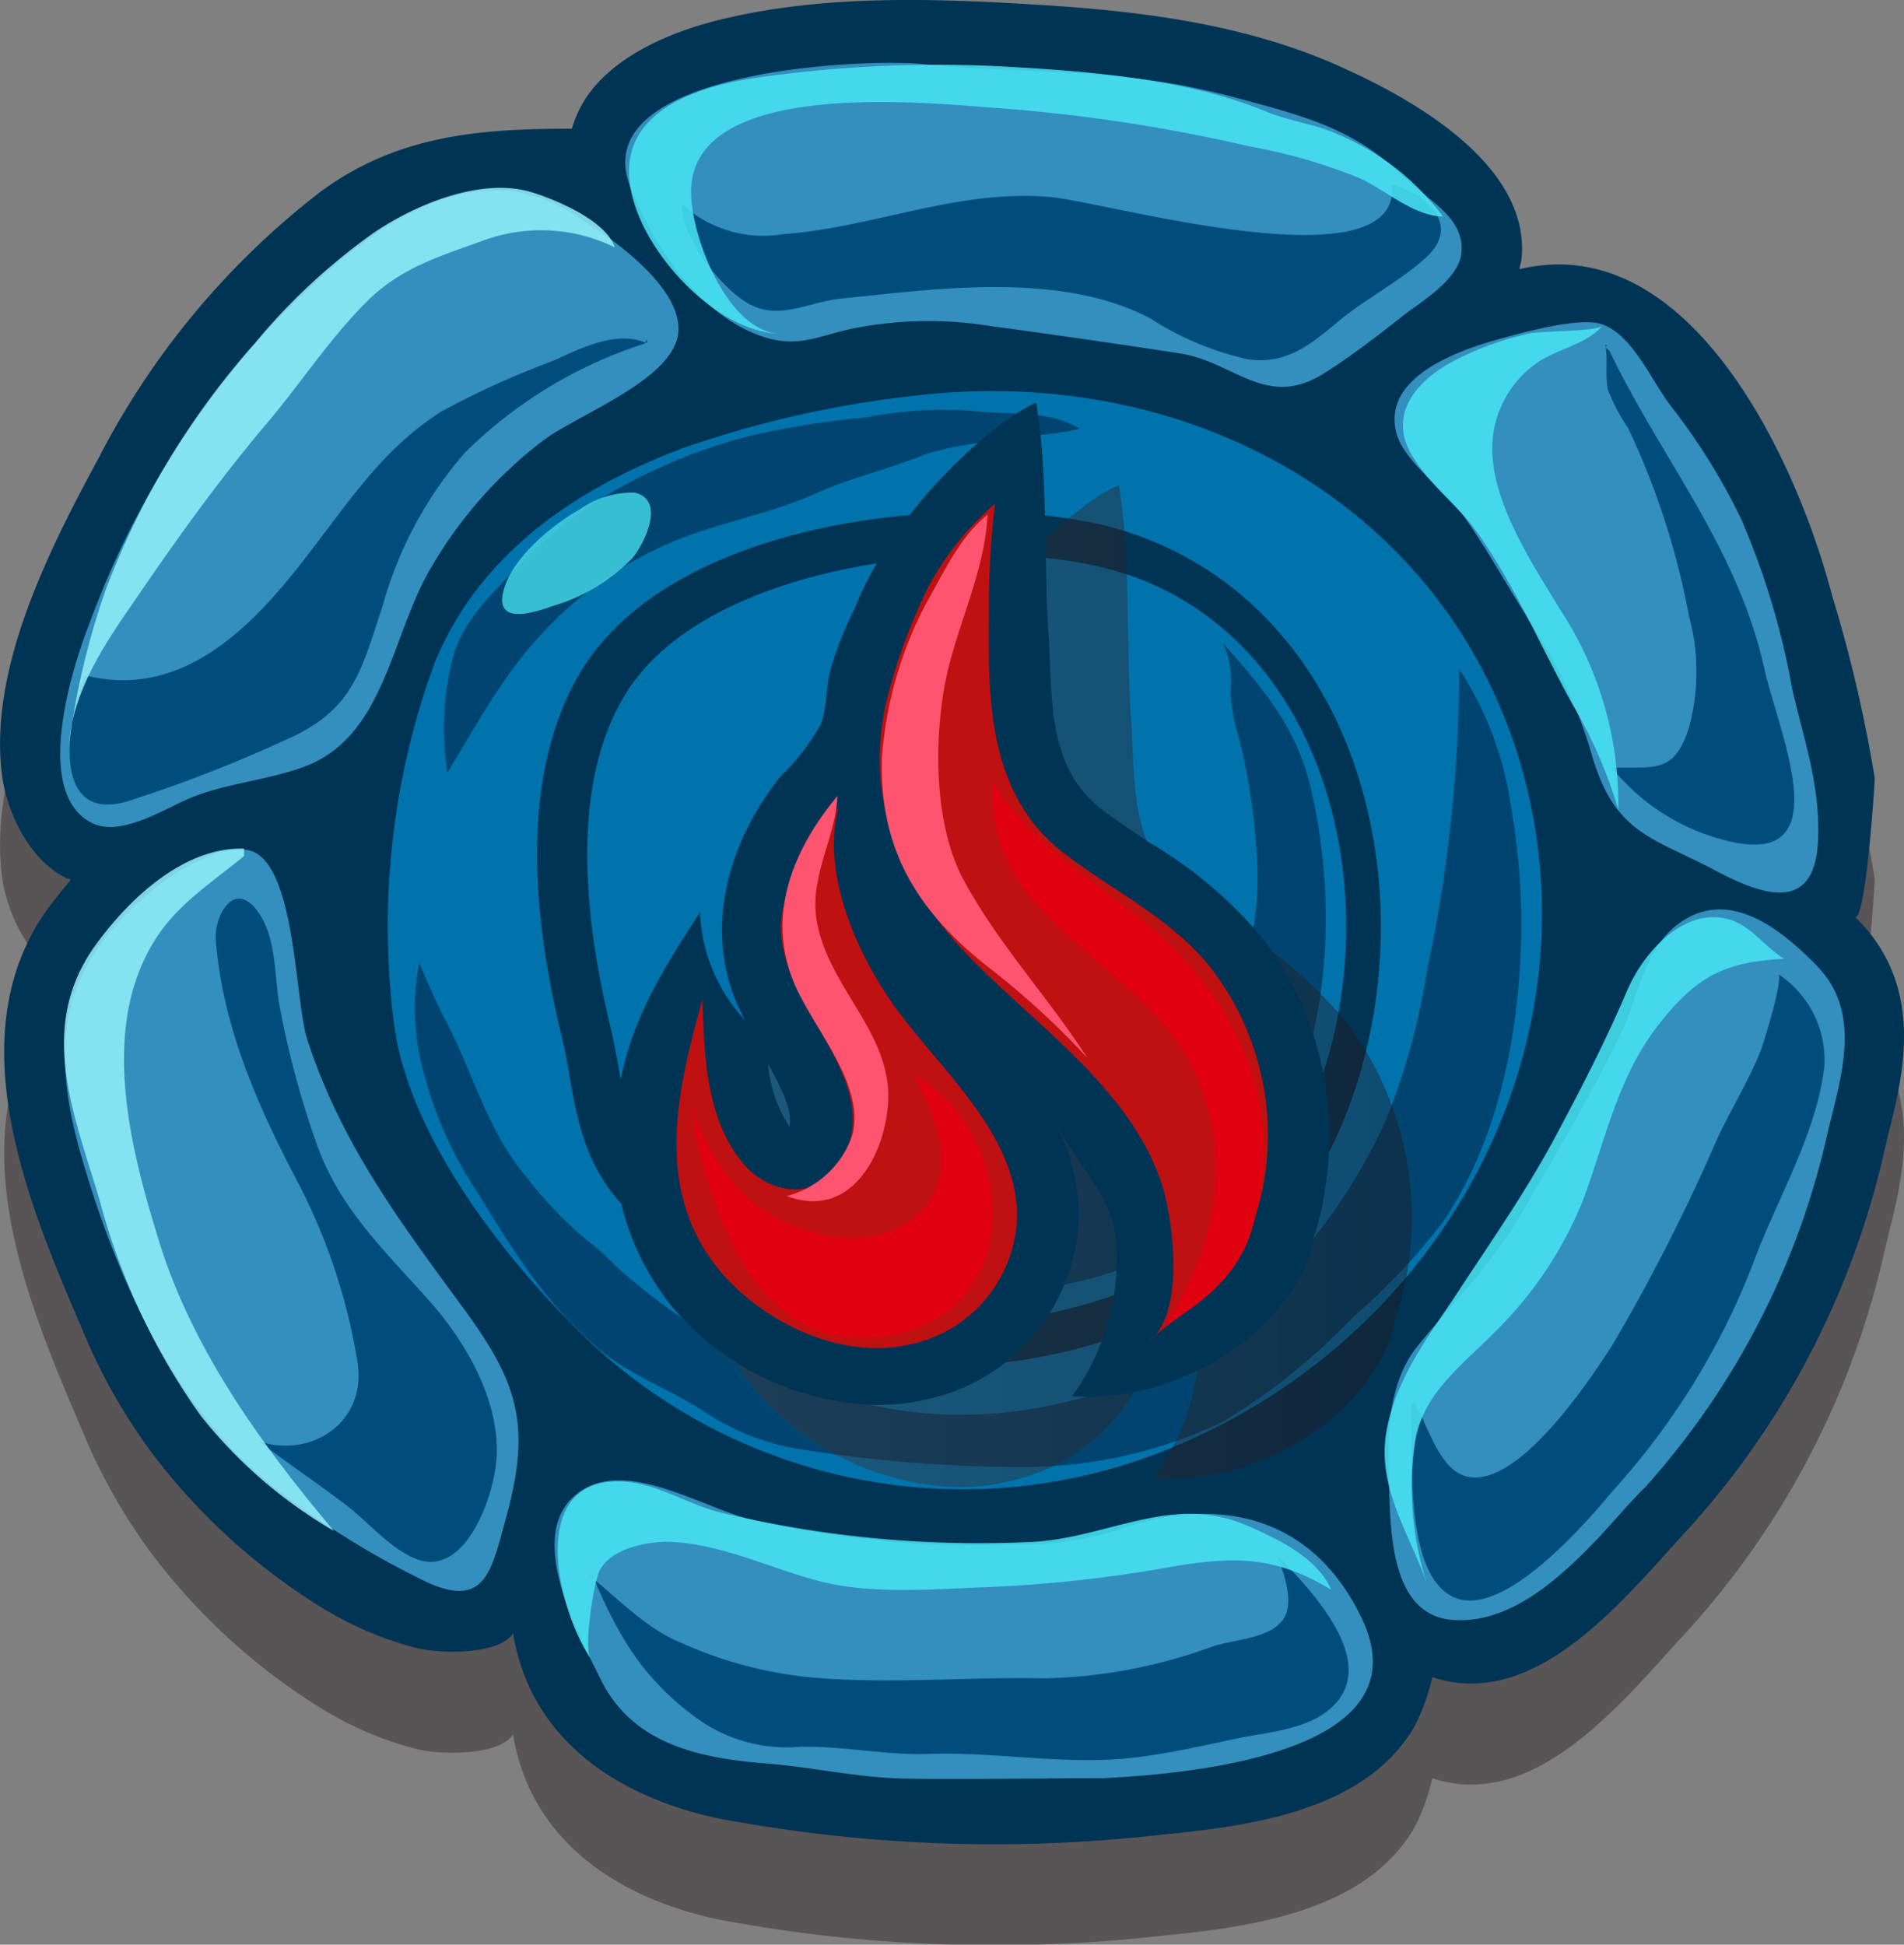
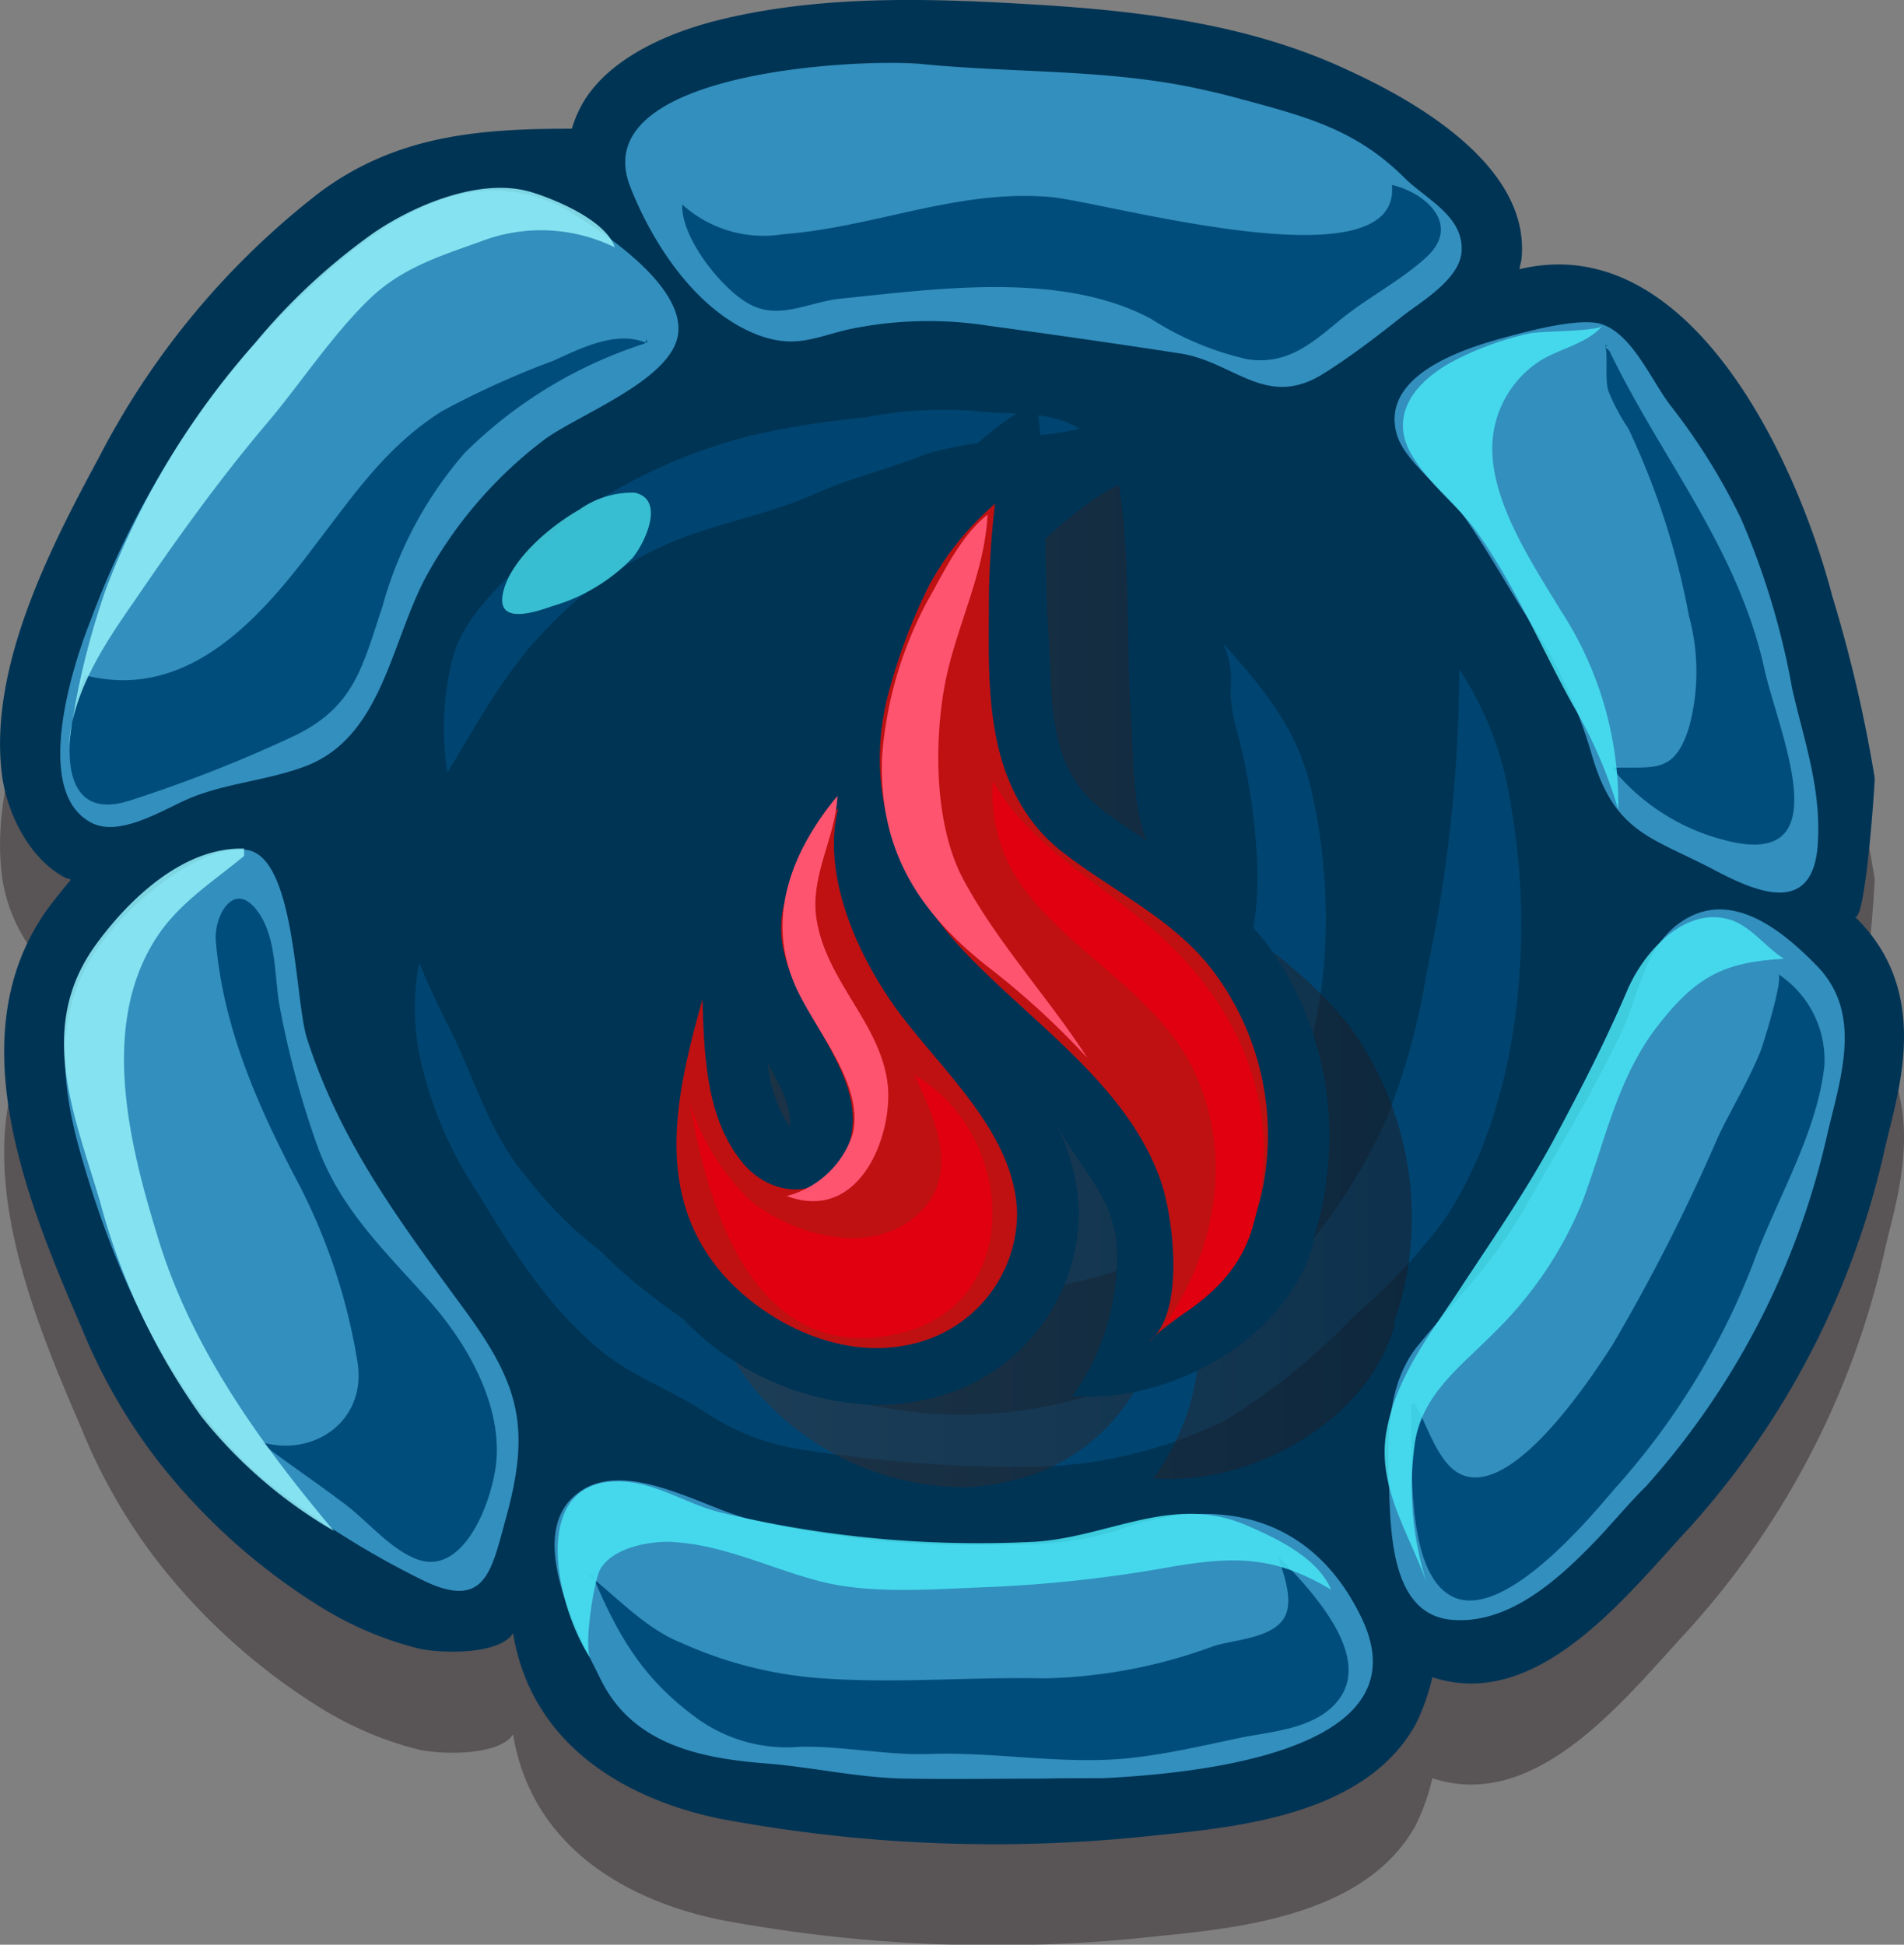
<svg xmlns="http://www.w3.org/2000/svg" viewBox="0 0 94.22 96.24">
  <rect x="0" y="0" width="94.22" height="96.24" fill="#808080" stroke="none" />
  <defs>
    <style>.cls-1{fill:#fff8bd;}.cls-2{fill:#21141a;}.cls-11,.cls-2{opacity:0.41;}.cls-3{fill:#003455;}.cls-4{fill:#338fbd;}.cls-5{fill:#0073ad;}.cls-6{fill:#004571;}.cls-7{fill:#004d7c;}.cls-8{fill:#91eef8;}.cls-10,.cls-8,.cls-9{opacity:0.87;}.cls-9{fill:#48e2f3;}.cls-10{fill:#41d0e0;}.cls-11{fill:url(#linear-gradient);}.cls-12{fill:#bf1112;fill-rule:evenodd;}.cls-13{fill:#e1000f;}.cls-14{fill:#ff5470;}</style>
    <linearGradient id="linear-gradient" x1="34.5" y1="48.8" x2="69.91" y2="48.8" gradientUnits="userSpaceOnUse">
      <stop offset="0" stop-color="#483334" />
      <stop offset="1" stop-color="#21141a" />
    </linearGradient>
  </defs>
  <g id="Слой_2" data-name="Слой 2">
    <g id="Слой_6" data-name="Слой 6">
      <path class="cls-1" d="M69.09,21.48a6.27,6.27,0,0,0,1.73,2.33c.5.57,1,1.09,1.56,1.68,1.21,1.74,2.24,3.61,3.39,5.4.7,1.36,1.38,2.74,2.12,4l0,0c.32.82.63,1.64.91,2.52,1.2,3.8,3,3.94,6.15,5.63,2.19,1.17,4.77,2.1,5-1.44.15-2.74-.68-5-1.27-7.58a38,38,0,0,0-2.53-8.42,30.75,30.75,0,0,0-3.47-5.58c-1-1.23-1.89-3.55-3.44-4.06-1.1-.36-3.64.35-4.78.66C72.38,17.24,68.26,18.57,69.09,21.48Z" />
      <path class="cls-1" d="M89.91,47.75C88.19,46,85.73,44,83.35,45.47A4.12,4.12,0,0,0,82,46.8,7.32,7.32,0,0,0,80.53,49c-1.06,2.48-2.21,4.72-3.48,7.1-1.46,2.75-3.1,5.09-4.8,7.68l-.94,1.42c-.39.44-.77.88-1.15,1.35a6.85,6.85,0,0,0-1.38,3.52,7.13,7.13,0,0,0-.18.8,6.29,6.29,0,0,0,.12,2.53c0,.08,0,.16,0,.23.12,2.29.17,6.21,3.08,6.48S77.3,77.9,79.2,76c.91-1,1.7-1.86,2.24-2.44a38.9,38.9,0,0,0,9-17.54C91.13,53.14,92.16,50.06,89.91,47.75Z" />
      <path class="cls-1" d="M59.41,75c-2.74-.19-5.32,1.16-8.21,1.34a53.12,53.12,0,0,1-14.5-1.25c-1.89-.57-4.47-2-6.57-1.73a2.39,2.39,0,0,0-2.19,1.28c-.81,1.27-.49,3.11.13,4.85.13.57.27,1.13.37,1.61l.33.51a5,5,0,0,1-.1-.64c.38.85.77,1.61,1.06,2.19,1.6,3.25,5,3.9,8.17,4.15,2.31.18,4.53.71,6.9.75s4.57,0,6.85,0c.67,0,1.7,0,2.93-.06,5.78-.28,16-1.64,12.72-8.09A8.21,8.21,0,0,0,59.41,75Z" />
      <path class="cls-1" d="M4.57,40.72c1.47.71,3.69-.8,5-1.31,1.79-.69,3.72-.83,5.49-1.49,3.87-1.43,4.26-6.17,6.07-9.49a21.42,21.42,0,0,1,5.71-6.62c1.65-1.28,6.45-3,6.72-5.33.2-1.79-1.77-3.57-3.5-4.79a4.41,4.41,0,0,0-1.59-1.06l-.08-.05a7.35,7.35,0,0,0-3.9-1.15h0a8.2,8.2,0,0,0-3.14.64c-3.48,1.22-6.15,4-8.74,6.87-.36.4-.69.85-1,1.28s-.49.59-.72.89c-.36.48-.72,1-1.07,1.48l-.52.78c-.52.79-1,1.6-1.49,2.43-.3.55-.61,1.1-.89,1.65-.11.2-.2.39-.3.58-.77,1.54-1.48,3.11-2.11,4.71C3.58,33,1.57,39.26,4.57,40.72Z" />
      <path class="cls-1" d="M15.15,51.37c-.63-1.92-.55-9.18-3.08-9.37a3.27,3.27,0,0,0-.91.09c-2.58.38-4.91,2.6-6.43,4.7A8.36,8.36,0,0,0,3.26,53a19.19,19.19,0,0,0,.8,4.36A47.49,47.49,0,0,0,6.74,64.5a25.34,25.34,0,0,0,3.15,5.59,23.35,23.35,0,0,0,6.58,5.69l-.3-.37a36.3,36.3,0,0,0,4.88,2.82c3,1.38,3.25-.61,4-3.31,1.2-4.43.55-6.54-2.09-10.15C19.79,60.47,16.84,56.59,15.15,51.37Z" />
      <path class="cls-1" d="M48.46,19.38a29.63,29.63,0,0,0-8.34,1.29,37.83,37.83,0,0,0-4.86,1.49c-5,2-9.5,5.23-11.6,10.61a40.17,40.17,0,0,0-1.9,18.06c.69,5.22,4.67,10.87,8.12,14.56,7.59,8.12,18.53,10.68,28.59,6A28.91,28.91,0,0,0,74.2,38.09C71,25.93,60.29,18.87,48.46,19.38Z" />
      <path class="cls-1" d="M37.93,16.89c-.14-.08-.27-.17-.4-.26l.56.77Z" />
      <path class="cls-2" d="M92,50.58l-.23-.23c.52.52,1-6.41,1-6.85a68.93,68.93,0,0,0-2.1-9c-1.81-6.92-7.13-18.17-15.47-16.18,0-.16.07-.31.09-.48.53-4.64-5.19-7.84-8.54-9.41C61.93,6.23,56.62,5.56,51.44,5.24s-10.55-.51-15.62.69c-2.38.56-5.38,1.73-6.84,3.94a5.78,5.78,0,0,0-.68,1.5c-4.53,0-8.64.3-12.48,3.15A39.43,39.43,0,0,0,4.9,27.63C2.5,32.08-.52,37.93.08,43.21c.22,2,1.4,4.38,3.24,5.27.06,0,.13,0,.18.07-.43.5-.82,1-1.13,1.41-4.5,6.24-1,14.55,1.68,20.78A28.12,28.12,0,0,0,7.59,77a30.78,30.78,0,0,0,8.11,7.42,17.17,17.17,0,0,0,5,2.16c1.15.26,4,.32,4.69-.75C26.28,91.26,30.81,94,35.6,95a73.26,73.26,0,0,0,21.67.82c4.29-.42,10.35-1.1,12.78-5.48A10.43,10.43,0,0,0,70.88,88c5.19,1.72,9.57-4,12.69-7.36A41.44,41.44,0,0,0,93.3,61.72l.17-.7C94.18,58.2,95.24,53.93,92,50.58Z" />
      <path class="cls-3" d="M92,45.58l-.23-.23c.52.52,1-6.41,1-6.85a68.93,68.93,0,0,0-2.1-9c-1.81-6.92-7.13-18.17-15.47-16.18,0-.16.07-.31.09-.48C75.77,8.24,70.05,5,66.7,3.47,61.93,1.23,56.62.56,51.44.24S40.89-.27,35.82.93c-2.38.56-5.38,1.73-6.84,3.94a5.78,5.78,0,0,0-.68,1.5c-4.53,0-8.64.3-12.48,3.15A39.43,39.43,0,0,0,4.9,22.63C2.5,27.08-.52,32.93.08,38.21c.22,2,1.4,4.38,3.24,5.27.06,0,.13,0,.18.07-.43.5-.82,1-1.13,1.41-4.5,6.24-1,14.55,1.68,20.78A28.12,28.12,0,0,0,7.59,72a30.78,30.78,0,0,0,8.11,7.42,17.17,17.17,0,0,0,5,2.16c1.15.26,4,.32,4.69-.75C26.28,86.26,30.81,89,35.6,90a73.26,73.26,0,0,0,21.67.82c4.29-.42,10.35-1.1,12.78-5.48A10.43,10.43,0,0,0,70.88,83c5.19,1.72,9.57-4,12.69-7.36A41.44,41.44,0,0,0,93.3,56.72l.17-.7C94.18,53.2,95.24,48.93,92,45.58Z" />
      <path class="cls-4" d="M61.25,4.86c3.3.89,5.81,1.51,8.25,3.94,1.06,1.06,3,1.92,2.82,3.72-.15,1.34-2,2.41-2.91,3.12-1.26,1-2.56,2-3.9,2.84-2.87,1.82-4.48-.63-7.19-1C55.2,17,52,16.54,48.91,16.12A19.17,19.17,0,0,0,42,16.3c-1.67.39-2.63.95-4.43.3-3-1.11-5.21-4.38-6.38-7.35C28.93,3.49,42.66,2.88,45.63,3.17c4.34.43,8.81.26,13.1,1.1C59.57,4.44,60.42,4.63,61.25,4.86Z" />
      <path class="cls-4" d="M76,31.21c-1.24-1.88-2.31-3.89-3.6-5.72-.84-1.2-2.88-2.6-3.28-4-.83-2.91,3.29-4.24,5.35-4.79,1.14-.31,3.68-1,4.78-.66,1.55.51,2.48,2.83,3.44,4.06a30.75,30.75,0,0,1,3.47,5.58,38,38,0,0,1,2.53,8.42c.59,2.58,1.42,4.84,1.27,7.58-.19,3.54-2.77,2.61-5,1.44-3.18-1.69-5-1.83-6.15-5.63A24,24,0,0,0,76,31.21Z" />
      <path class="cls-4" d="M79.2,76c-1.9,2-4.45,4.43-7.38,4.16s-3-4.19-3.08-6.48-.17-5.12,1.42-7.08c1.8-2.21,3.65-4,5.15-6.58,1.65-2.88,3.37-5.72,4.82-8.71,1-2,1.19-4.54,3.22-5.79,2.38-1.47,4.84.51,6.56,2.28,2.25,2.31,1.22,5.39.54,8.22a38.9,38.9,0,0,1-9,17.54C80.9,74.09,80.11,75,79.2,76Z" />
      <path class="cls-4" d="M54.58,88c5.78-.28,16-1.64,12.72-8.09C64.77,74.82,60,74,55.17,75.77a16.31,16.31,0,0,1-5.14.66,47.86,47.86,0,0,1-12.9-1.24c-2.4-.58-6.28-3.14-8.61-1.24-2.56,2.06.11,6.94,1.21,9.17,1.6,3.25,5,3.9,8.17,4.15,2.31.18,4.53.71,6.9.75s4.57,0,6.85,0C52.32,88,53.35,88,54.58,88Z" />
      <path class="cls-4" d="M4.47,30.74c-.89,2.23-2.9,8.52.1,10,1.47.71,3.69-.8,5-1.31,1.79-.69,3.72-.83,5.49-1.49,3.87-1.43,4.26-6.17,6.07-9.49a21.42,21.42,0,0,1,5.71-6.62c1.65-1.28,6.45-3,6.72-5.33s-3.51-4.87-5.17-5.9C23,7.24,17.74,11.78,13.83,15.69A43.87,43.87,0,0,0,4.47,30.74Z" />
      <path class="cls-4" d="M4.91,46.81C2.6,50,3,53.73,4.06,57.34,5.85,63.5,8.85,70.16,14.08,74a42.75,42.75,0,0,0,7,4.28c3,1.38,3.25-.61,4-3.31,1.2-4.43.55-6.54-2.09-10.15-3.15-4.3-6.1-8.18-7.79-13.4-.63-1.92-.55-9.18-3.08-9.37C10,41.84,6.69,44.35,4.91,46.81Z" />
-       <path class="cls-5" d="M33.85,22.16c-5.36,2-10.1,5.23-12.33,10.61a37.85,37.85,0,0,0-2,18.06c.74,5.22,5,10.87,8.64,14.56a27,27,0,0,0,30.42,6c13.07-5.68,20.53-19.81,16.74-33.33C71.65,25.13,59,18,45.4,19.57A51.69,51.69,0,0,0,33.85,22.16Z" />
      <path class="cls-6" d="M26.39,63.24a20.36,20.36,0,0,0,3.34,3.6c1.53,1.26,3.43,1.92,5.09,3a11.79,11.79,0,0,0,4.84,1.89,69.73,69.73,0,0,0,10.89.87,22.74,22.74,0,0,0,10-2.26A31.49,31.49,0,0,0,67,65.14a30.26,30.26,0,0,0,4.48-4.78c2.5-3.76,3.55-8.5,3.76-13a33.8,33.8,0,0,0-.49-7.58,16.54,16.54,0,0,0-2.54-6.66,72.2,72.2,0,0,1-1.61,15,33.16,33.16,0,0,1-2,7.26c-2.84,6.39-8.49,12.15-15.29,13.86A22.47,22.47,0,0,1,46.7,70a21.84,21.84,0,0,1-7.47-1.69A33.79,33.79,0,0,1,31,63.12c-.62-.5-1.12-1.12-1.77-1.59a19.76,19.76,0,0,1-3.15-3.25c-1.92-2.21-2.67-5.18-4-7.72-.52-1-.91-1.92-1.34-2.91A12,12,0,0,0,21,53.2,19.33,19.33,0,0,0,23.62,59C24.49,60.43,25.38,61.88,26.39,63.24Z" />
      <path class="cls-7" d="M37,15c1.51.9,3-.06,4.6-.22,4.79-.49,10.94-1.37,15.36,1a14.9,14.9,0,0,0,4.77,2c1.9.28,3.09-.7,4.48-1.86s3.08-2,4.37-3.19c1.74-1.59,0-3.18-1.7-3.58.48,5.06-14.13.85-16.9.6-4.58-.4-8.71,1.5-13.22,1.84a6,6,0,0,1-5-1.47C33.7,11.8,35.73,14.28,37,15Z" />
      <path class="cls-7" d="M31.91,17A22.3,22.3,0,0,0,23,22.41,19.42,19.42,0,0,0,18.93,30c-1,3-1.38,4.95-4.31,6.39A68.56,68.56,0,0,1,6.48,39.6c-4,1.33-3.22-3.86-2.27-6.18,5,1.27,8.57-2.69,11.33-6.37,2-2.6,3.55-4.93,6.31-6.69a43.11,43.11,0,0,1,5.54-2.51c1.32-.6,3.1-1.51,4.56-.89.16,0,0-.11.09-.24Z" />
      <path class="cls-7" d="M12.82,71.33c2.57.85,5.35-.92,4.87-3.93a29.32,29.32,0,0,0-2.92-8.83c-2-3.8-3.73-7.69-4.09-12-.1-1.21.86-3,2-1.56,1,1.25.89,3.2,1.14,4.69a44.93,44.93,0,0,0,1.79,6.74c1.14,3.38,3.5,5.51,5.76,8.08,1.74,2,3.4,4.89,3.2,7.69-.14,1.94-1.59,5.91-4,4.93-1.35-.54-2.5-2-3.66-2.82C15.52,73.27,14.14,72.35,12.82,71.33Z" />
      <path class="cls-7" d="M29.34,78c1.26,3,2.49,5.08,5.1,7a7.59,7.59,0,0,0,5.11,1.45c2.14-.06,4.3.43,6.47.35,3.37-.11,6.77.58,10.12.18,1.79-.21,3.56-.63,5.34-1,1.39-.27,3.16-.41,4.3-1.38,2.69-2.26-1-6-2.56-7.62.27.81.77,2.1.4,2.94-.5,1.16-2.52,1.21-3.55,1.54a25.72,25.72,0,0,1-8.36,1.6c-3.66-.08-7.3.26-11,0a20.32,20.32,0,0,1-7-1.76C31.94,80.6,30.49,79,29,77.84Z" />
      <path class="cls-7" d="M69.82,69.56c.11,2.27-.39,8.26,2.07,9.46s6.6-3.67,8-5.33a36.09,36.09,0,0,0,6.85-11.13c1.14-3.14,3.17-6.44,3.54-9.81A5.09,5.09,0,0,0,88,48.21c.26.21-.73,3.45-.91,3.89-.59,1.43-1.4,2.76-2.07,4.16a93.39,93.39,0,0,1-5.24,10.32c-1,1.55-5.22,8.06-7.78,6.21-.94-.69-1.42-2.37-2-3.36Z" />
      <path class="cls-7" d="M79.64,17.36c2.59,5.38,6.35,9.75,7.67,15.74.7,3.17,3.89,10.09-2.07,8.45A10.5,10.5,0,0,1,79.77,38c2-.09,3.07.39,3.81-2a10.51,10.51,0,0,0,0-5.51,37.81,37.81,0,0,0-3-9.28,9.93,9.93,0,0,1-1-1.89c-.17-.73,0-1.5-.14-2.24.17,0,0,.05,0,.11Z" />
      <path class="cls-8" d="M30.42,12.24C30,10.92,27.49,9.87,26.3,9.51c-2.49-.75-5.74.61-7.79,2a30.65,30.65,0,0,0-5.9,5.48A39.32,39.32,0,0,0,5.24,29.16a38.14,38.14,0,0,0-1.83,7.71c.19-2.65,1.76-5,3.23-7.11,2-2.94,4.14-5.93,6.44-8.66,1.72-2,3.23-4.37,5.15-6.25,1.62-1.59,3.53-2.17,5.56-2.9A8.3,8.3,0,0,1,30.42,12.24Z" />
-       <path class="cls-9" d="M34.2,9.52c0,2.22,1.84,7,4.49,7-2.95,0-6.34-3.45-7.27-6.36C30,5.85,34,4.36,37.35,3.86a63.18,63.18,0,0,1,13-.53c4,.24,8.56.64,12.3,2.19,1.22.5,2.48.62,3.6,1.15a12.5,12.5,0,0,1,5.16,4.05c-1.5-.05-2.8-1.29-4.12-1.9a27.29,27.29,0,0,0-5.48-1.58A82.11,82.11,0,0,0,49.11,5.33C45.62,5.07,34.16,3.89,34.2,9.52Z" />
      <path class="cls-9" d="M70,22.74C70.81,24,71.9,24.83,72.84,26c2,2.66,3.39,6,5,8.9a23.18,23.18,0,0,1,2.24,5.16,17.5,17.5,0,0,0-2.86-9.87c-1.39-2.3-3.64-5.62-3.35-8.5A5.18,5.18,0,0,1,76,18c1-.73,2.48-.92,3.3-1.88-.24.29-3.07.25-3.66.39a15.23,15.23,0,0,0-3.5,1.25C70.21,18.71,68.49,20.5,70,22.74Z" />
      <path class="cls-8" d="M12.08,42c-2.93-.1-5.65,2.42-7.35,4.77-2.94,4.07-1.06,8.38.21,12.66a32.85,32.85,0,0,0,5,10.64,23.35,23.35,0,0,0,6.58,5.69c-3.63-4.32-7.14-9.15-8.77-14.73C6.37,56.53,5,50.83,7.63,46.58c1.1-1.81,2.87-2.91,4.45-4.22Z" />
      <path class="cls-9" d="M33.07,76.3c-1.08,0-2.75.32-3.36,1.35-.33.55-.83,3.9-.49,4.42-1.73-2.61-3.13-9,1.62-8.75,1.75.1,3.25,1.18,4.94,1.56A54.41,54.41,0,0,0,51.2,76.3c3.67-.23,6.85-2.38,10.47-.82,1.49.64,3.53,1.6,4.2,3.19C63.08,77,61.1,77,57.9,77.55a66,66,0,0,1-9.19,1c-2.55.1-5.59.35-8.08-.28S35.77,76.4,33.07,76.3Z" />
      <path class="cls-9" d="M72.25,63.78c1.7-2.59,3.34-4.93,4.8-7.68,1.27-2.38,2.42-4.62,3.48-7.1.78-1.82,2.7-4,4.82-3.55,1.19.22,1.9,1.34,2.93,2-2.9.16-4.3.82-6.21,3.27-2.06,2.62-2.65,5.85-3.8,8.84a19.11,19.11,0,0,1-4.34,6.4c-1.61,1.64-3.53,3-3.91,5.42a15.48,15.48,0,0,0,.63,7.1c-.83-2.46-2.52-4.81-2.05-7.59S70.86,65.92,72.25,63.78Z" />
-       <path class="cls-3" d="M46.87,67.62a16.08,16.08,0,0,1-9.62-2.83,62.61,62.61,0,0,1-6-4.72C29,58,28.58,55.47,28.19,53.29c-.11-.63-.22-1.28-.38-1.95-1.94-7.9-1.58-14,1-18.22,3.6-5.74,12.46-7.78,19.56-7.78a28.29,28.29,0,0,1,5.89.57c7.9,1.77,13.25,8.67,14,18,.63,8.29-2.78,18.26-11.81,21.8a26.57,26.57,0,0,1-9.57,1.9Z" />
-       <path class="cls-5" d="M56.06,63.75C70.53,58.06,70.32,31.57,54.22,28,47.7,26.53,35,27.91,31,34.27c-2.91,4.64-2,11.56-.79,16.56.71,2.93.56,5.52,2.86,7.69a57.91,57.91,0,0,0,5.77,4.54C43.69,66.57,50.75,65.84,56.06,63.75Z" />
      <path class="cls-6" d="M35.31,59.63C38.89,63,43.94,64.22,48.72,64c4.34-.16,9.13-1.28,12.16-4.67,4.81-5.36,5.55-13.52,4-20.27-.7-3.05-2.39-5-4.35-7.22a4.43,4.43,0,0,1,.36,2.37,8.68,8.68,0,0,0,.38,2.17,30.48,30.48,0,0,1,.89,5.46c.21,2.46,0,5.34-1.43,7.43C56.46,55.4,49.45,49.18,48,44a12.74,12.74,0,0,1,1,5.9,7.29,7.29,0,0,1-2.41,3.74c-2.3,2.3-6,2.91-9.09,2.38a10.68,10.68,0,0,1-6.08-3.63,11.14,11.14,0,0,1,1.59,4A7.86,7.86,0,0,0,35.31,59.63Z" />
      <path class="cls-6" d="M53.42,21.22c-1.65.4-3.35.33-5,.7a16.19,16.19,0,0,0-2.68.58c-1.76.73-3.59,1.12-5.32,1.9-2.22,1-4.56,1.4-6.81,2.28a18.32,18.32,0,0,0-6.67,4.55c-2,2.08-3.27,4.49-4.8,7a13.88,13.88,0,0,1,.36-6c.63-1.78,2.05-3.06,3.32-4.37a19.57,19.57,0,0,1,4.94-3.77,27,27,0,0,1,6.35-2.52,43.64,43.64,0,0,1,5.7-.91,20.35,20.35,0,0,1,5.34-.33C49.84,20.56,51.89,20.25,53.42,21.22Z" />
      <path class="cls-10" d="M27.32,30a9,9,0,0,0,4-2.41c.61-.76,1.61-2.88.08-3.21a4.54,4.54,0,0,0-2.73.84c-1.39.79-3.25,2.34-3.72,3.9-.53,1.74,1.17,1.3,2.26.92Z" />
      <path class="cls-11" d="M47.45,73.6a13.72,13.72,0,0,1-10-4.73,12.72,12.72,0,0,1-2.91-9.4c.26-4,1.95-6.84,4.18-10.24A8.29,8.29,0,0,0,41,54.56C38.74,50.62,40,46,42.7,42.5a11.71,11.71,0,0,0,2-2.58c.32-.83.25-2,.52-2.84a18.1,18.1,0,0,1,1.15-2.87c2-5.07,7.08-9.43,9-10.2.59,3.65.34,7.78.6,11.56.21,2.94-.11,6.44,2.63,8.55.76.59,1.56,1.12,2.36,1.65a21.41,21.41,0,0,1,5.75,4.92,16.13,16.13,0,0,1,3,11.81,15.32,15.32,0,0,1-.7,2.86l0,.19c-1.2,4.6-6.91,8-11.94,7.61a11.65,11.65,0,0,0,2.28-7.06c0-2.69-1.92-4.22-3.07-6.5A10.36,10.36,0,0,1,57.46,64,9.49,9.49,0,0,1,50,73.29,10.67,10.67,0,0,1,47.45,73.6ZM42.07,56.7a6.88,6.88,0,0,0,1.06,3.14C43.29,59,42.83,58.07,42.07,56.7Z" />
      <path class="cls-3" d="M43.37,69.53a13.71,13.71,0,0,1-10-4.73,12.74,12.74,0,0,1-2.91-9.41c.26-4,1.95-6.83,4.18-10.24a8.3,8.3,0,0,0,2.23,5.34c-2.2-4-1-8.62,1.75-12.06a11.3,11.3,0,0,0,2-2.59c.31-.83.24-1.94.51-2.83a18.68,18.68,0,0,1,1.15-2.87c2-5.07,7.08-9.44,9-10.21.6,3.66.35,7.78.61,11.56.2,2.95-.12,6.45,2.62,8.56.77.59,1.57,1.11,2.36,1.64a21.34,21.34,0,0,1,5.76,4.93,16.13,16.13,0,0,1,3,11.8A14.52,14.52,0,0,1,65,61.29l0,.19c-1.2,4.6-6.9,8-11.94,7.61A11.67,11.67,0,0,0,55.27,62c0-2.69-1.92-4.21-3.07-6.5A10.4,10.4,0,0,1,53.39,60,9.51,9.51,0,0,1,46,69.22,11.21,11.21,0,0,1,43.37,69.53ZM38,52.63a6.73,6.73,0,0,0,1.07,3.13C39.22,55,38.76,54,38,52.63Z" />
      <path class="cls-12" d="M44.71,50.4c2.23,2.89,5.52,5.86,5.62,9.63a6.65,6.65,0,0,1-5.15,6.47c-3.5.86-7.26-1-9.42-3.45-3.47-4-2.28-9-1-13.59.09,2.65.15,5.78,1.92,8,1.44,1.83,4.07,2,5.12-.28,2-4.3-4.16-7.9-3-12.42A10.26,10.26,0,0,1,41.48,40C40.61,43.39,42.55,47.61,44.71,50.4Z" />
      <path class="cls-12" d="M52.62,42.2a8.23,8.23,0,0,1-2.09-2.36c-1.85-3.12-1.59-7.08-1.59-10.52a42.77,42.77,0,0,1,.3-4.39,14.47,14.47,0,0,0-3.24,4,27.3,27.3,0,0,0-1.88,4.83c-1.61,5.31.23,10,4.15,13.9C51.6,51,55.93,54,57.46,58.5c.6,1.78,1.22,6.53-.62,7.9,1.32-1.29,3-2,4-3.58a11.53,11.53,0,0,0,1.77-4.76,13.51,13.51,0,0,0-2.47-9.86C58.21,45.55,55.22,44.21,52.62,42.2Z" />
      <path class="cls-13" d="M49.15,38.68c1.68,3,4.87,4.76,7.53,7,4.73,3.92,7,9.29,5.29,15.1-.65,2.22-2.31,3.64-4.37,4.83,2.67-3.78,3.48-8.78,1.32-12.94C57,49,52.73,47,50.45,43.67a7.83,7.83,0,0,1-1.3-5.11Z" />
      <path class="cls-13" d="M34.25,55.18C35.12,59.9,37.4,67.61,44.46,66c6.38-1.46,5.75-10,.79-12.79,1,2.13,2.3,4.9.2,6.86-2.3,2.15-6.22,1.09-8.37-.7a11.82,11.82,0,0,1-2.95-4.77Z" />
      <path class="cls-14" d="M53.81,52.36c-1.93-3-4.47-5.71-6.15-8.86-1.39-2.61-1.44-6.54-.94-9.43s2-5.6,2.15-8.6c-1.35,1.07-2.18,2.88-3,4.32a19.39,19.39,0,0,0-2.22,7.64c-.17,4.6,1.74,7.74,5.5,10.62A39.44,39.44,0,0,1,53.81,52.36Z" />
      <path class="cls-14" d="M40.39,45.38c.44,3.16,3.2,5.24,3.54,8.31.26,2.42-1.34,6.86-5,5.5a4.66,4.66,0,0,0,3.27-3.08c.57-2.46-1.86-5.11-2.83-7.29-1.5-3.39-.2-6.69,2.07-9.43C41.36,41.4,40.11,43.31,40.39,45.38Z" />
    </g>
  </g>
</svg>